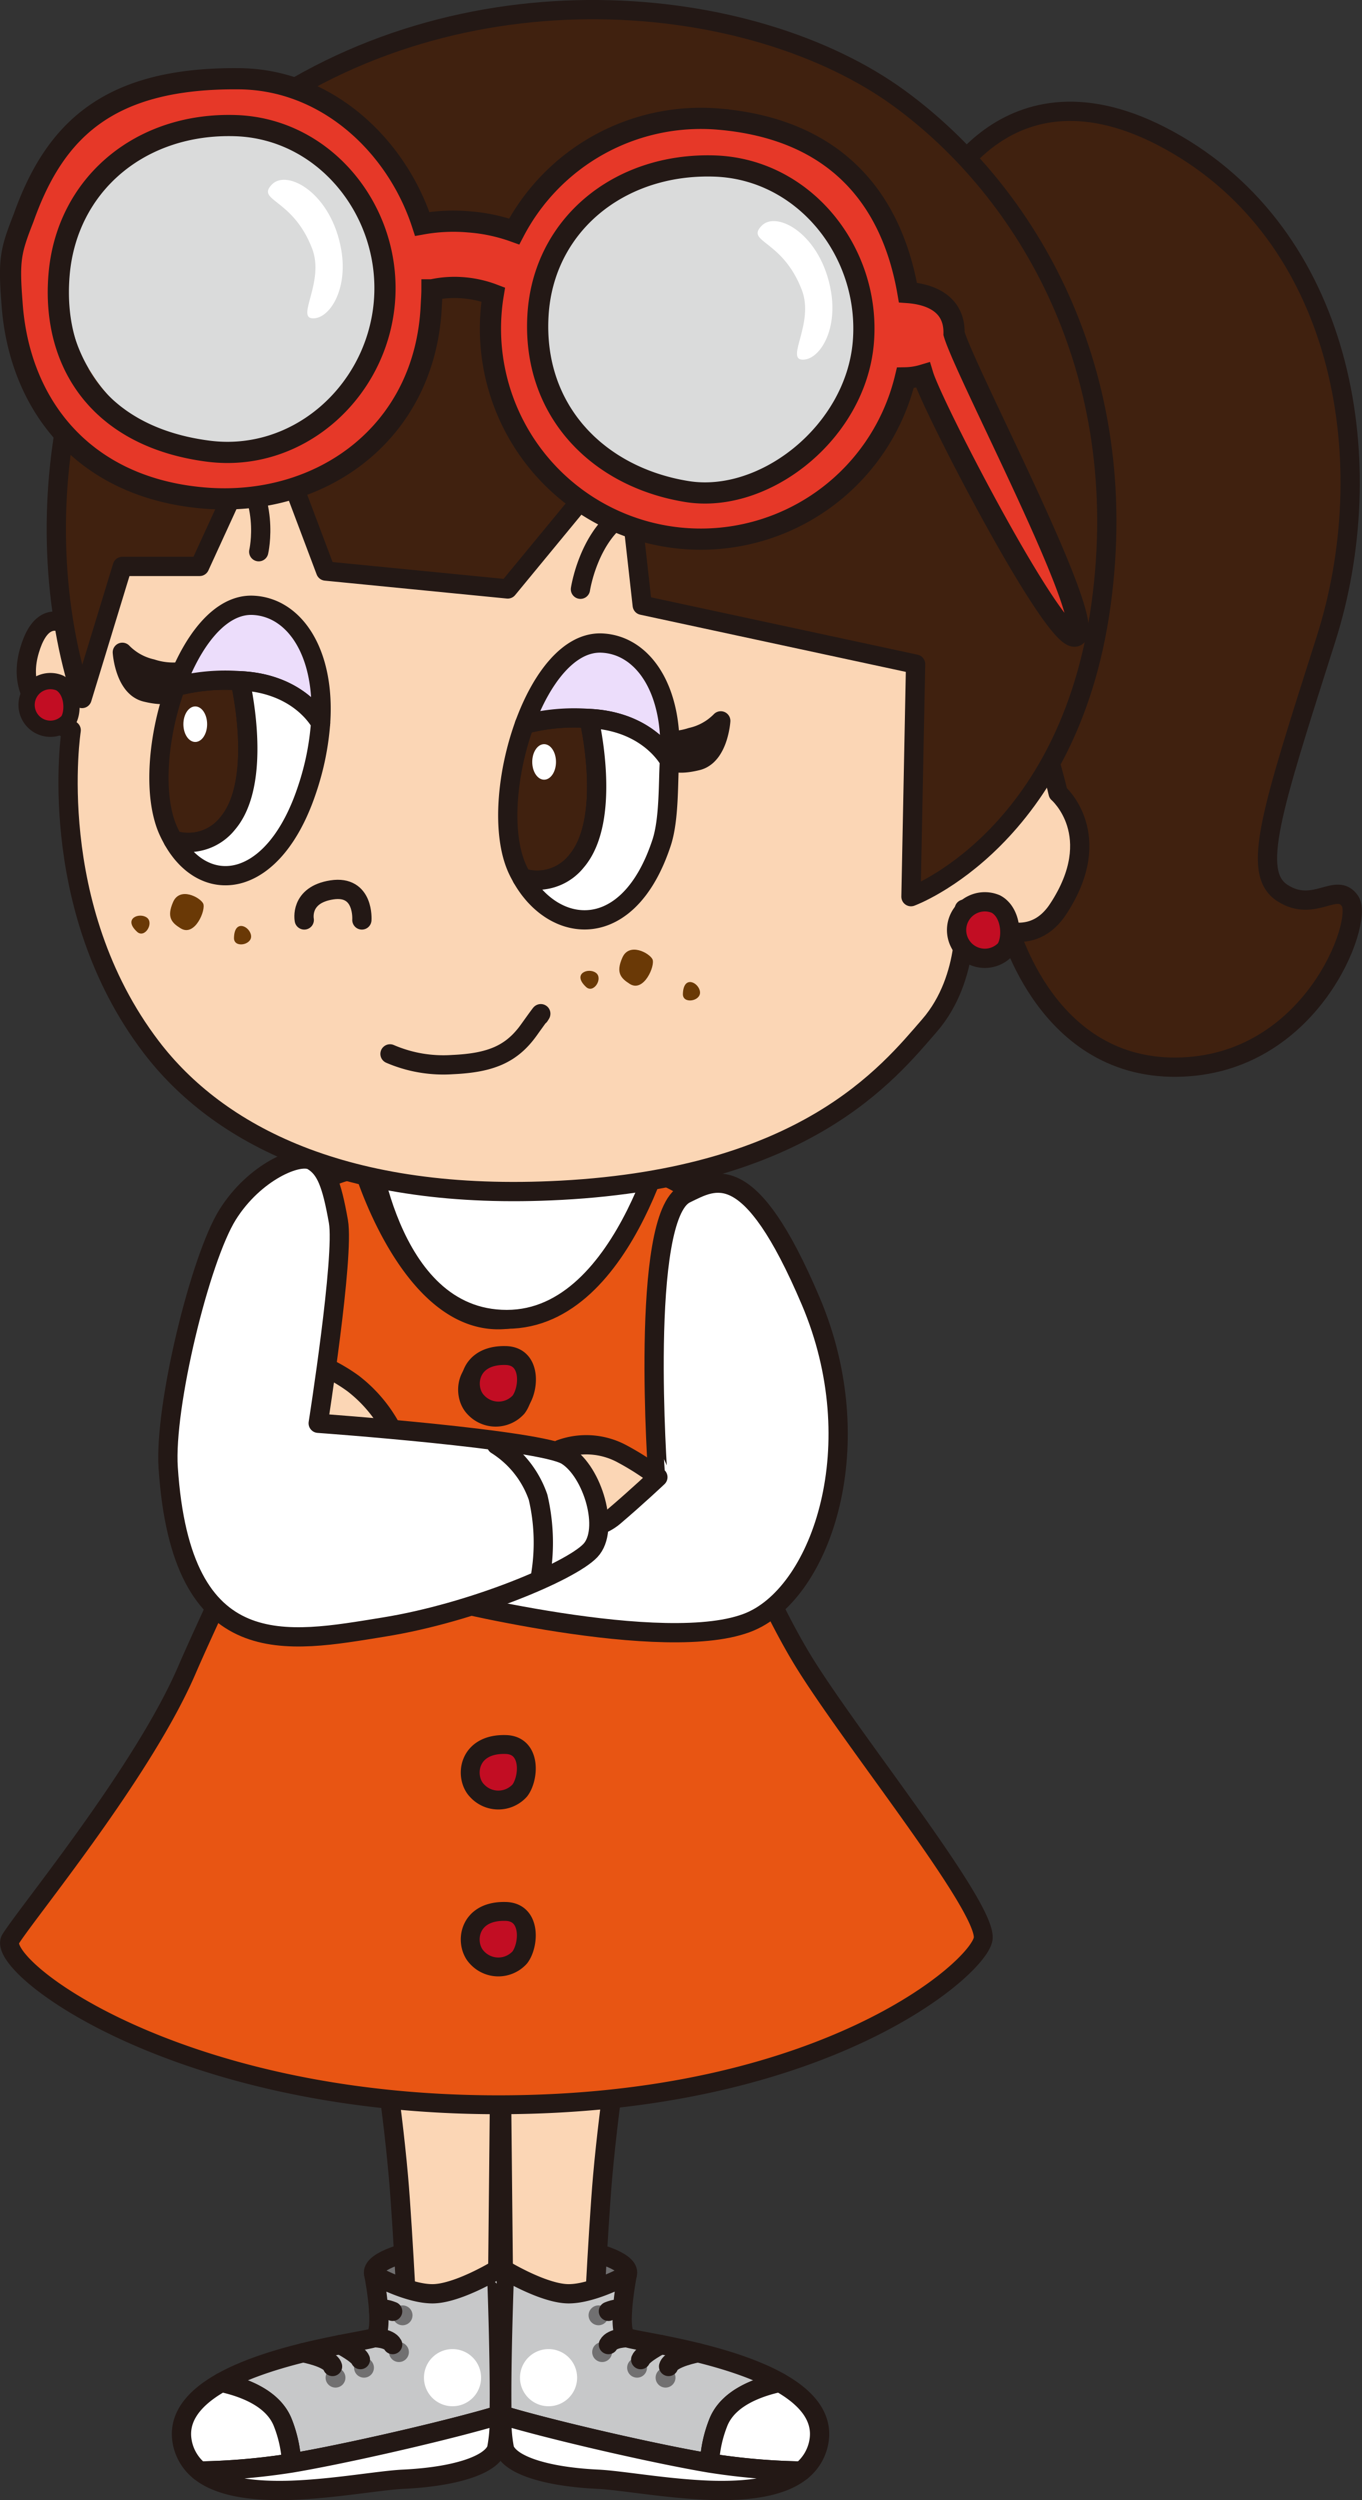
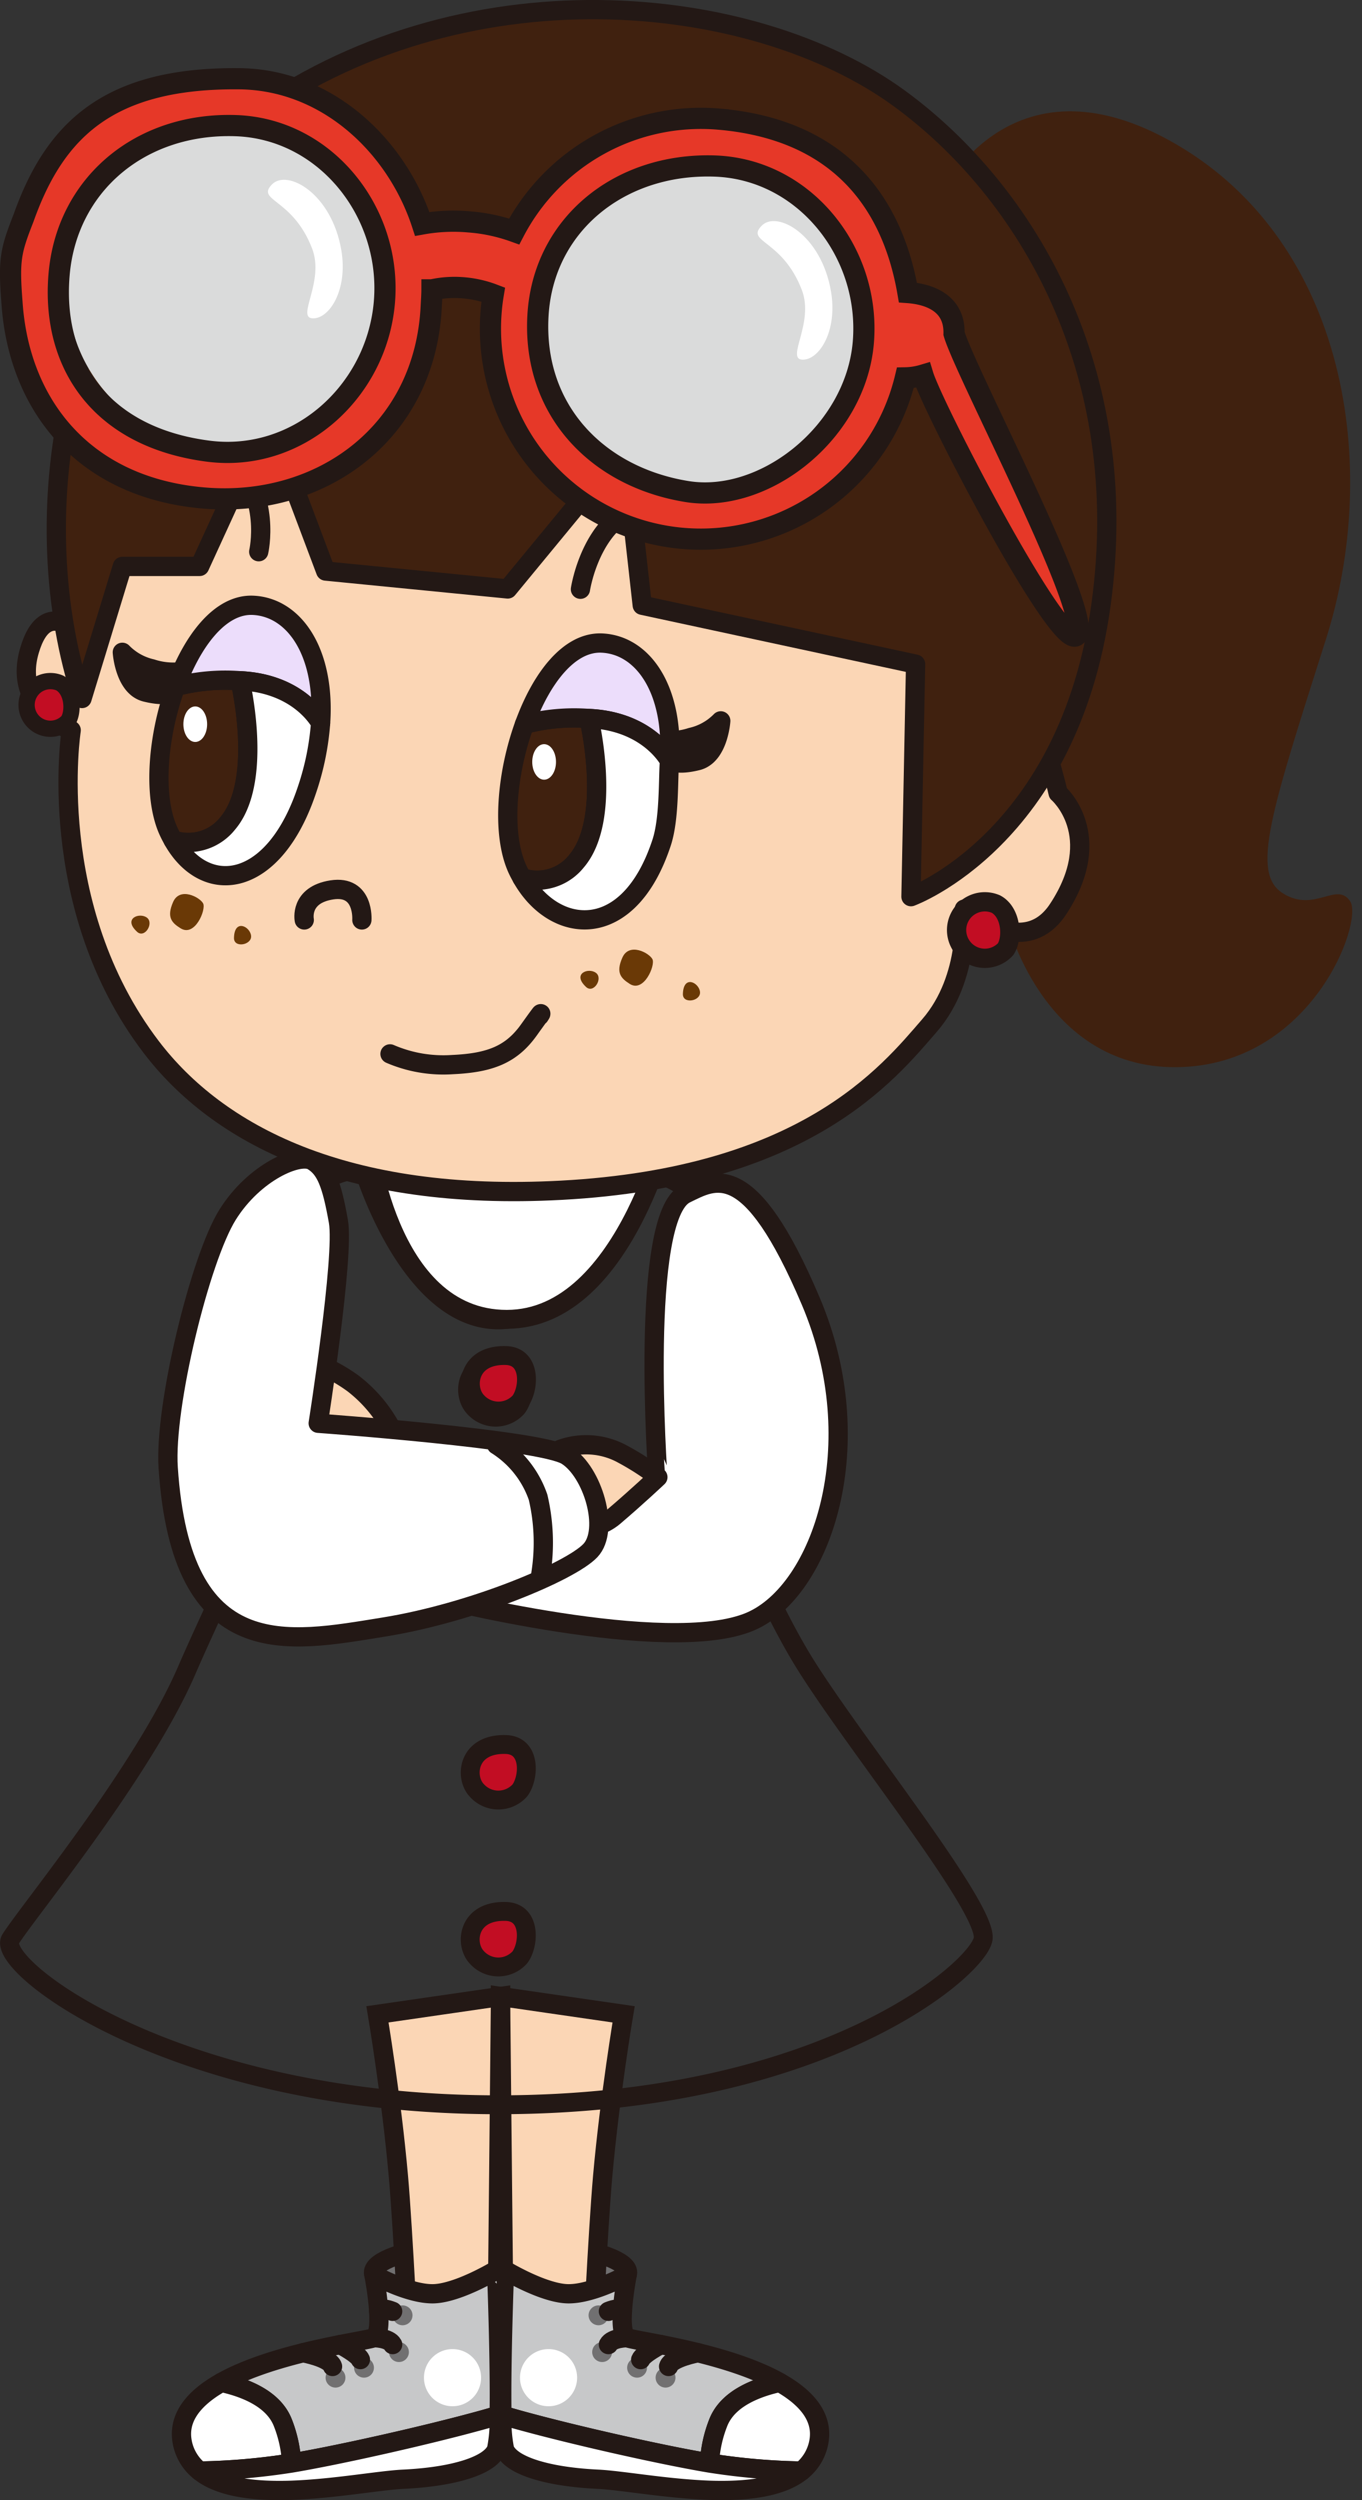
<svg xmlns="http://www.w3.org/2000/svg" width="132.881" height="243.769" viewBox="0 0 132.881 243.769">
  <rect x="0" y="0" width="132.881" height="243.769" fill="#333333" stroke="none" />
  <g id="icon__banner_right" transform="translate(361.941 -237.56)">
    <path id="Path_8774" data-name="Path 8774" d="M879.486,223.193c.892-2.4-12.24-4.141-12.1-2.314s2.375,4.152,6.393,4.152,5.363-.905,5.709-1.837" transform="translate(-1180.241 236.18)" fill="#717071" />
    <path id="Path_8775" data-name="Path 8775" d="M879.486,223.193c.892-2.4-12.24-4.141-12.1-2.314s2.375,4.152,6.393,4.152S879.14,224.125,879.486,223.193Z" transform="translate(-1180.241 236.18)" fill="none" stroke="#231815" stroke-miterlimit="10" stroke-width="1.879" />
    <path id="Path_8776" data-name="Path 8776" d="M879.138,197.631s-1.363,8.1-2.045,15.82c-.468,5.288-1.076,18.08-1.076,18.08h-8.526l-.36-35.64Z" transform="translate(-1180.238 236.332)" fill="#fbd6b5" />
    <path id="Path_8777" data-name="Path 8777" d="M879.138,197.631s-1.363,8.1-2.045,15.82c-.468,5.288-1.076,18.08-1.076,18.08h-8.526l-.36-35.64Z" transform="translate(-1180.238 236.332)" fill="none" stroke="#231815" stroke-miterlimit="10" stroke-width="1.879" />
    <path id="Path_8778" data-name="Path 8778" d="M867.266,236.875c4.947,1.486,15.016,3.793,20.255,4.672a12.293,12.293,0,0,1,.9-4.046c.958-2.249,3.636-3.3,5.943-3.813-5.26-2.972-14.135-4.027-14.879-4.36-1.095-.488,0-6.119,0-6.119s-3.3,1.837-5.709,1.837c-2.425,0-6.256-2.326-6.256-2.326s-.352,9.033-.255,14.155" transform="translate(-1180.238 236.164)" fill="#c7c8c9" />
    <path id="Path_8779" data-name="Path 8779" d="M867.266,236.875c4.947,1.486,15.016,3.793,20.255,4.672a12.293,12.293,0,0,1,.9-4.046c.958-2.249,3.636-3.3,5.943-3.813-5.26-2.972-14.135-4.027-14.879-4.36-1.095-.488,0-6.119,0-6.119s-3.3,1.837-5.709,1.837c-2.425,0-6.256-2.326-6.256-2.326S867.168,231.753,867.266,236.875Z" transform="translate(-1180.238 236.164)" fill="none" stroke="#231815" stroke-linecap="round" stroke-linejoin="round" stroke-width="1.879" />
    <path id="Path_8780" data-name="Path 8780" d="M887.649,241.617a64.444,64.444,0,0,0,8.974.782,4.7,4.7,0,0,0,1.7-2.874c.43-2.444-1.291-4.34-3.833-5.767-2.306.508-4.985,1.564-5.943,3.812a12.329,12.329,0,0,0-.9,4.047" transform="translate(-1180.368 236.094)" fill="#fff" />
    <path id="Path_8781" data-name="Path 8781" d="M887.649,241.617a64.444,64.444,0,0,0,8.974.782,4.7,4.7,0,0,0,1.7-2.874c.43-2.444-1.291-4.34-3.833-5.767-2.306.508-4.985,1.564-5.943,3.812A12.329,12.329,0,0,0,887.649,241.617Z" transform="translate(-1180.368 236.094)" fill="none" stroke="#231815" stroke-linecap="round" stroke-linejoin="round" stroke-width="1.879" />
    <path id="Path_8782" data-name="Path 8782" d="M867.266,236.965a14.5,14.5,0,0,0,.254,3.324c.606,1.583,4.145,2.7,9.169,2.932,2.269.117,6.628.919,10.851,1.075,3.539.117,6.961-.254,8.954-1.877a64.445,64.445,0,0,1-8.974-.782c-5.239-.879-15.308-3.187-20.255-4.672" transform="translate(-1180.239 236.074)" fill="#fff" />
    <path id="Path_8783" data-name="Path 8783" d="M867.266,236.965a14.5,14.5,0,0,0,.254,3.324c.606,1.583,4.145,2.7,9.169,2.932,2.269.117,6.628.919,10.851,1.075,3.539.117,6.961-.254,8.954-1.877a64.445,64.445,0,0,1-8.974-.782C882.282,240.758,872.213,238.451,867.266,236.965Z" transform="translate(-1180.239 236.074)" fill="none" stroke="#231815" stroke-linecap="round" stroke-linejoin="round" stroke-width="1.879" />
    <path id="Path_8784" data-name="Path 8784" d="M869.042,233.273a2.786,2.786,0,1,0,2.785-2.785,2.785,2.785,0,0,0-2.785,2.785" transform="translate(-1180.25 236.115)" fill="#fff" />
    <path id="Path_8785" data-name="Path 8785" d="M875.775,227.169a.968.968,0,1,0,.968-.968.968.968,0,0,0-.968.968" transform="translate(-1180.292 236.142)" fill="#717071" />
    <path id="Path_8786" data-name="Path 8786" d="M876.131,230.777a.968.968,0,1,0,.968-.968.968.968,0,0,0-.968.968" transform="translate(-1180.295 236.119)" fill="#717071" />
    <path id="Path_8787" data-name="Path 8787" d="M879.563,232.311a.968.968,0,1,0,.968-.968.968.968,0,0,0-.968.968" transform="translate(-1180.317 236.109)" fill="#717071" />
    <path id="Path_8788" data-name="Path 8788" d="M882.359,233.285a.968.968,0,1,0,.968-.968.968.968,0,0,0-.968.968" transform="translate(-1180.335 236.103)" fill="#717071" />
    <path id="Path_8789" data-name="Path 8789" d="M886.5,230.846s-2.625.484-2.87,1.34" transform="translate(-1180.342 236.113)" fill="#c7c8c9" />
    <path id="Path_8790" data-name="Path 8790" d="M886.5,230.846s-2.625.484-2.87,1.34" transform="translate(-1180.342 236.113)" fill="none" stroke="#231815" stroke-linecap="round" stroke-linejoin="round" stroke-width="1.879" />
    <path id="Path_8791" data-name="Path 8791" d="M882.863,230.046s-1.754.916-1.971,1.464" transform="translate(-1180.325 236.118)" fill="#c7c8c9" />
    <path id="Path_8792" data-name="Path 8792" d="M882.863,230.046s-1.754.916-1.971,1.464" transform="translate(-1180.325 236.118)" fill="none" stroke="#231815" stroke-linecap="round" stroke-linejoin="round" stroke-width="1.879" />
    <path id="Path_8793" data-name="Path 8793" d="M879.551,229.37s-1.462,0-1.828.672" transform="translate(-1180.306 236.122)" fill="#c7c8c9" />
    <path id="Path_8794" data-name="Path 8794" d="M879.551,229.37s-1.462,0-1.828.672" transform="translate(-1180.306 236.122)" fill="none" stroke="#231815" stroke-linecap="round" stroke-linejoin="round" stroke-width="1.879" />
    <path id="Path_8795" data-name="Path 8795" d="M879.09,226.783s-.145-.488-1.367,0" transform="translate(-1180.306 236.139)" fill="#c7c8c9" />
    <path id="Path_8796" data-name="Path 8796" d="M879.09,226.783s-.145-.488-1.367,0" transform="translate(-1180.306 236.139)" fill="none" stroke="#231815" stroke-linecap="round" stroke-linejoin="round" stroke-width="1.879" />
    <path id="Path_8797" data-name="Path 8797" d="M854.7,223.193c-.892-2.4,12.24-4.141,12.1-2.314s-2.375,4.152-6.394,4.152-5.363-.905-5.709-1.837" transform="translate(-1180.159 236.18)" fill="#717071" />
    <path id="Path_8798" data-name="Path 8798" d="M854.7,223.193c-.892-2.4,12.24-4.141,12.1-2.314s-2.375,4.152-6.394,4.152S855.045,224.125,854.7,223.193Z" transform="translate(-1180.159 236.18)" fill="none" stroke="#231815" stroke-miterlimit="10" stroke-width="1.879" />
    <path id="Path_8799" data-name="Path 8799" d="M855.048,197.631s1.363,8.1,2.045,15.82c.468,5.288,1.076,18.08,1.076,18.08h8.526l.36-35.64Z" transform="translate(-1180.162 236.332)" fill="#fbd6b5" />
    <path id="Path_8800" data-name="Path 8800" d="M855.048,197.631s1.363,8.1,2.045,15.82c.468,5.288,1.076,18.08,1.076,18.08h8.526l.36-35.64Z" transform="translate(-1180.162 236.332)" fill="none" stroke="#231815" stroke-miterlimit="10" stroke-width="1.879" />
    <path id="Path_8801" data-name="Path 8801" d="M866.825,236.875c-4.947,1.486-15.016,3.793-20.255,4.672a12.3,12.3,0,0,0-.9-4.046c-.958-2.249-3.636-3.3-5.943-3.813,5.26-2.972,14.135-4.027,14.879-4.36,1.1-.488,0-6.119,0-6.119s3.3,1.837,5.709,1.837c2.425,0,6.256-2.326,6.256-2.326s.352,9.033.254,14.155" transform="translate(-1180.066 236.164)" fill="#c7c8c9" />
    <path id="Path_8802" data-name="Path 8802" d="M866.825,236.875c-4.947,1.486-15.016,3.793-20.255,4.672a12.3,12.3,0,0,0-.9-4.046c-.958-2.249-3.636-3.3-5.943-3.813,5.26-2.972,14.135-4.027,14.879-4.36,1.1-.488,0-6.119,0-6.119s3.3,1.837,5.709,1.837c2.425,0,6.256-2.326,6.256-2.326S866.923,231.753,866.825,236.875Z" transform="translate(-1180.066 236.164)" fill="none" stroke="#231815" stroke-linecap="round" stroke-linejoin="round" stroke-width="1.879" />
    <path id="Path_8803" data-name="Path 8803" d="M846.545,241.617a64.443,64.443,0,0,1-8.974.782,4.7,4.7,0,0,1-1.7-2.874c-.43-2.444,1.291-4.34,3.833-5.767,2.306.508,4.985,1.564,5.943,3.812a12.326,12.326,0,0,1,.9,4.047" transform="translate(-1180.041 236.094)" fill="#fff" />
    <path id="Path_8804" data-name="Path 8804" d="M846.545,241.617a64.443,64.443,0,0,1-8.974.782,4.7,4.7,0,0,1-1.7-2.874c-.43-2.444,1.291-4.34,3.833-5.767,2.306.508,4.985,1.564,5.943,3.812A12.326,12.326,0,0,1,846.545,241.617Z" transform="translate(-1180.041 236.094)" fill="none" stroke="#231815" stroke-linecap="round" stroke-linejoin="round" stroke-width="1.879" />
    <path id="Path_8805" data-name="Path 8805" d="M866.812,236.965a14.512,14.512,0,0,1-.254,3.324c-.606,1.583-4.145,2.7-9.169,2.932-2.269.117-6.628.919-10.851,1.075-3.539.117-6.961-.254-8.954-1.877a64.448,64.448,0,0,0,8.974-.782c5.239-.879,15.308-3.187,20.255-4.672" transform="translate(-1180.052 236.074)" fill="#fff" />
    <path id="Path_8806" data-name="Path 8806" d="M866.812,236.965a14.512,14.512,0,0,1-.254,3.324c-.606,1.583-4.145,2.7-9.169,2.932-2.269.117-6.628.919-10.851,1.075-3.539.117-6.961-.254-8.954-1.877a64.448,64.448,0,0,0,8.974-.782C851.8,240.758,861.865,238.451,866.812,236.965Z" transform="translate(-1180.052 236.074)" fill="none" stroke="#231815" stroke-linecap="round" stroke-linejoin="round" stroke-width="1.879" />
    <path id="Path_8807" data-name="Path 8807" d="M865.186,233.273a2.786,2.786,0,1,1-2.786-2.785,2.786,2.786,0,0,1,2.786,2.785" transform="translate(-1180.191 236.115)" fill="#fff" />
    <path id="Path_8808" data-name="Path 8808" d="M858.476,227.169a.968.968,0,1,1-.968-.968.968.968,0,0,1,.968.968" transform="translate(-1180.171 236.142)" fill="#717071" />
    <path id="Path_8809" data-name="Path 8809" d="M858.119,230.777a.968.968,0,1,1-.968-.968.968.968,0,0,1,.968.968" transform="translate(-1180.169 236.119)" fill="#717071" />
    <path id="Path_8810" data-name="Path 8810" d="M854.688,232.311a.968.968,0,1,1-.968-.968.968.968,0,0,1,.968.968" transform="translate(-1180.148 236.109)" fill="#717071" />
    <path id="Path_8811" data-name="Path 8811" d="M851.892,233.285a.968.968,0,1,1-.968-.968.968.968,0,0,1,.968.968" transform="translate(-1180.131 236.103)" fill="#717071" />
    <path id="Path_8812" data-name="Path 8812" d="M847.749,230.846s2.625.484,2.87,1.34" transform="translate(-1180.116 236.113)" fill="#c7c8c9" />
    <path id="Path_8813" data-name="Path 8813" d="M847.749,230.846s2.625.484,2.87,1.34" transform="translate(-1180.116 236.113)" fill="none" stroke="#231815" stroke-linecap="round" stroke-linejoin="round" stroke-width="1.879" />
    <path id="Path_8814" data-name="Path 8814" d="M851.388,230.046s1.754.916,1.971,1.464" transform="translate(-1180.138 236.118)" fill="#c7c8c9" />
    <path id="Path_8815" data-name="Path 8815" d="M851.388,230.046s1.754.916,1.971,1.464" transform="translate(-1180.138 236.118)" fill="none" stroke="#231815" stroke-linecap="round" stroke-linejoin="round" stroke-width="1.879" />
    <path id="Path_8816" data-name="Path 8816" d="M854.7,229.37s1.462,0,1.828.672" transform="translate(-1180.16 236.122)" fill="#c7c8c9" />
    <path id="Path_8817" data-name="Path 8817" d="M854.7,229.37s1.462,0,1.828.672" transform="translate(-1180.16 236.122)" fill="none" stroke="#231815" stroke-linecap="round" stroke-linejoin="round" stroke-width="1.879" />
    <path id="Path_8818" data-name="Path 8818" d="M855.164,226.783s.145-.488,1.366,0" transform="translate(-1180.163 236.139)" fill="#c7c8c9" />
    <path id="Path_8819" data-name="Path 8819" d="M855.164,226.783s.145-.488,1.366,0" transform="translate(-1180.163 236.139)" fill="none" stroke="#231815" stroke-linecap="round" stroke-linejoin="round" stroke-width="1.879" />
-     <path id="Path_8820" data-name="Path 8820" d="M866.606,129.408c8.747,0,13.174-14.809,13.174-14.809a12.16,12.16,0,0,1,5.924,2.518l2.686,2.211s-3.825,8.6-3.388,14.4,6.8,21.613,11.505,29.175c4.913,7.9,17.936,23.941,17.4,26.886s-15.7,16.148-47.3,16.148H866.6c-31.6,0-49.165-13.609-47.58-16.148,1.657-2.649,12.9-16.274,17.193-26.214,3.534-8.172,11.557-24.044,11.993-29.847s-3.389-14.4-3.389-14.4l2.686-2.211a12.16,12.16,0,0,1,5.925-2.518s4.428,14.809,13.174,14.809" transform="translate(-1179.934 236.844)" fill="#e85513" />
    <path id="Path_8821" data-name="Path 8821" d="M866.606,129.408c8.747,0,13.174-14.809,13.174-14.809a12.16,12.16,0,0,1,5.924,2.518l2.686,2.211s-3.825,8.6-3.388,14.4,6.8,21.613,11.505,29.175c4.913,7.9,17.936,23.941,17.4,26.886s-15.7,16.148-47.3,16.148H866.6c-31.6,0-49.165-13.609-47.58-16.148,1.657-2.649,12.9-16.274,17.193-26.214,3.534-8.172,11.557-24.044,11.993-29.847s-3.389-14.4-3.389-14.4l2.686-2.211a12.16,12.16,0,0,1,5.925-2.518s4.428,14.809,13.174,14.809" transform="translate(-1179.934 236.844)" fill="none" stroke="#231815" stroke-miterlimit="10" stroke-width="1.841" />
    <path id="Path_8822" data-name="Path 8822" d="M857.063,141.708a13.733,13.733,0,0,0-4.476-6A16.65,16.65,0,0,0,846.666,133l-1.921,6.774,1.921,3.729Z" transform="translate(-1180.098 236.729)" fill="#fbd6b5" />
    <path id="Path_8823" data-name="Path 8823" d="M857.063,141.708a13.733,13.733,0,0,0-4.476-6A16.65,16.65,0,0,0,846.666,133l-1.921,6.774,1.921,3.729Z" transform="translate(-1180.098 236.729)" fill="none" stroke="#231815" stroke-linecap="round" stroke-linejoin="round" stroke-width="1.879" />
    <path id="Path_8824" data-name="Path 8824" d="M872.994,142.2a7.365,7.365,0,0,1,6.048.452,26.218,26.218,0,0,1,5.763,4.182l-2.923,5.876h-8.27l-2.255-4.407Z" transform="translate(-1180.266 236.674)" fill="#fbd6b5" />
    <path id="Path_8825" data-name="Path 8825" d="M872.994,142.2a7.365,7.365,0,0,1,6.048.452,26.218,26.218,0,0,1,5.763,4.182l-2.923,5.876h-8.27l-2.255-4.407Z" transform="translate(-1180.266 236.674)" fill="none" stroke="#231815" stroke-linecap="round" stroke-linejoin="round" stroke-width="1.879" />
    <path id="Path_8826" data-name="Path 8826" d="M885.137,117.126c2.9-1.412,6.236-3.6,12.21,10.45,5.962,14.025,1.078,28.268-5.878,31.249-8.1,3.471-31.181-2.432-31.181-2.432l11.075-6.329s4.52.452,6.781-1.469,4.295-3.843,4.295-3.843-1.834-25.42,2.7-27.627" transform="translate(-1180.195 236.835)" fill="#fff" />
    <path id="Path_8827" data-name="Path 8827" d="M885.137,117.126c2.9-1.412,6.236-3.6,12.21,10.45,5.962,14.025,1.078,28.268-5.878,31.249-8.1,3.471-31.181-2.432-31.181-2.432l11.075-6.329s4.52.452,6.781-1.469,4.295-3.843,4.295-3.843S880.6,119.333,885.137,117.126Z" transform="translate(-1180.195 236.835)" fill="none" stroke="#231815" stroke-linecap="round" stroke-linejoin="round" stroke-width="1.879" />
    <path id="Path_8828" data-name="Path 8828" d="M851.106,119.8c.6,3.4-1.97,19.683-1.97,19.683s21.7,1.562,24.238,3.145,4.24,7.232,2.316,9.266-11.52,6.069-20.157,7.459c-9.393,1.51-19.754,3.757-21.033-15.539-.4-5.969,3.121-20.4,5.8-24.674,2.6-4.152,6.971-6.034,8.275-5.253s1.883,2.233,2.535,5.912" transform="translate(-1180.032 236.85)" fill="#fff" />
    <path id="Path_8829" data-name="Path 8829" d="M851.106,119.8c.6,3.4-1.97,19.683-1.97,19.683s21.7,1.562,24.238,3.145,4.24,7.232,2.316,9.266-11.52,6.069-20.157,7.459c-9.393,1.51-19.754,3.757-21.033-15.539-.4-5.969,3.121-20.4,5.8-24.674,2.6-4.152,6.971-6.034,8.275-5.253S850.454,116.12,851.106,119.8Z" transform="translate(-1180.032 236.85)" fill="none" stroke="#231815" stroke-linecap="round" stroke-linejoin="round" stroke-width="1.879" />
    <path id="Path_8830" data-name="Path 8830" d="M867.372,133.6c2.505.079,2.265,3.3,1.358,4.482a2.82,2.82,0,0,1-4.188,0c-1.246-1.3-.906-4.6,2.83-4.482" transform="translate(-1180.217 236.725)" fill="#c20d23" />
    <path id="Path_8831" data-name="Path 8831" d="M867.372,133.6c2.505.079,2.265,3.3,1.358,4.482a2.82,2.82,0,0,1-4.188,0C863.3,136.78,863.635,133.478,867.372,133.6Z" transform="translate(-1180.217 236.725)" fill="none" stroke="#231815" stroke-miterlimit="10" stroke-width="1.841" />
    <path id="Path_8832" data-name="Path 8832" d="M854.048,111.283s1.72,18.036,13.608,18.036S883.847,108.9,883.847,108.9Z" transform="translate(-1180.155 236.88)" fill="#fff" />
    <path id="Path_8833" data-name="Path 8833" d="M854.048,111.283s1.72,18.036,13.608,18.036S883.847,108.9,883.847,108.9Z" transform="translate(-1180.155 236.88)" fill="none" stroke="#231815" stroke-miterlimit="10" stroke-width="1.841" />
    <path id="Path_8834" data-name="Path 8834" d="M867.65,133c2.505.079,2.265,3.3,1.358,4.482a2.82,2.82,0,0,1-4.189,0c-1.246-1.3-.906-4.6,2.83-4.482" transform="translate(-1180.22 236.729)" fill="#c20d23" />
    <path id="Path_8835" data-name="Path 8835" d="M867.65,133c2.505.079,2.265,3.3,1.358,4.482a2.82,2.82,0,0,1-4.189,0C863.574,136.187,863.913,132.885,867.65,133Z" transform="translate(-1180.22 236.729)" fill="none" stroke="#231815" stroke-miterlimit="10" stroke-width="1.841" />
    <path id="Path_8836" data-name="Path 8836" d="M867.634,171.167c2.505.079,2.265,3.3,1.358,4.482a2.82,2.82,0,0,1-4.188,0c-1.246-1.3-.906-4.6,2.83-4.482" transform="translate(-1180.219 236.488)" fill="#c20d23" />
    <path id="Path_8837" data-name="Path 8837" d="M867.634,171.167c2.505.079,2.265,3.3,1.358,4.482a2.82,2.82,0,0,1-4.188,0C863.558,174.351,863.9,171.049,867.634,171.167Z" transform="translate(-1180.219 236.488)" fill="none" stroke="#231815" stroke-miterlimit="10" stroke-width="1.841" />
    <path id="Path_8838" data-name="Path 8838" d="M867.634,187.545c2.505.079,2.265,3.3,1.358,4.482a2.82,2.82,0,0,1-4.188,0c-1.246-1.3-.906-4.6,2.83-4.482" transform="translate(-1180.219 236.385)" fill="#c20d23" />
    <path id="Path_8839" data-name="Path 8839" d="M867.634,187.545c2.505.079,2.265,3.3,1.358,4.482a2.82,2.82,0,0,1-4.188,0C863.558,190.729,863.9,187.427,867.634,187.545Z" transform="translate(-1180.219 236.385)" fill="none" stroke="#231815" stroke-miterlimit="10" stroke-width="1.841" />
    <path id="Path_8840" data-name="Path 8840" d="M910.06,19.53s6.745-15.038,23.3-5.378,19.949,31.342,14.581,48.206-7.346,22.807-4.238,24.787,5.273-1.193,6.592.795-3.754,16.041-16.935,16.175-16.63-14.521-16.63-14.521Z" transform="translate(-1180.509 237.498)" fill="#40210f" />
-     <path id="Path_8841" data-name="Path 8841" d="M910.06,19.53s6.745-15.038,23.3-5.378,19.949,31.342,14.581,48.206-7.346,22.807-4.238,24.787,5.273-1.193,6.592.795-3.754,16.041-16.935,16.175-16.63-14.521-16.63-14.521Z" transform="translate(-1180.509 237.498)" fill="none" stroke="#231815" stroke-linecap="round" stroke-linejoin="round" stroke-width="1.879" />
    <path id="Path_8842" data-name="Path 8842" d="M826.307,58.173v4.391s-3.729-4.743-5.425,1.026,4.068,7.784,4.068,7.784-2.675,17.132,7.8,30.879c6.468,8.489,18.889,15.114,40.006,13.975,23.791-1.283,31.869-11.371,35.937-16.067s3.389-11.345,3.389-11.345,5.8,5.092,9.154,0c4.755-7.222,0-11.319,0-11.319s-10.709-48.82-49.428-48.82-45.5,29.5-45.5,29.5" transform="translate(-1179.945 237.386)" fill="#fbd6b5" />
    <path id="Path_8843" data-name="Path 8843" d="M826.307,58.173v4.391s-3.729-4.743-5.425,1.026,4.068,7.784,4.068,7.784-2.675,17.132,7.8,30.879c6.468,8.489,18.889,15.114,40.006,13.975,23.791-1.283,31.869-11.371,35.937-16.067s3.389-11.345,3.389-11.345,5.8,5.092,9.154,0c4.755-7.222,0-11.319,0-11.319s-10.709-48.82-49.428-48.82S826.307,58.173,826.307,58.173Z" transform="translate(-1179.945 237.386)" fill="none" stroke="#231815" stroke-linecap="round" stroke-linejoin="round" stroke-width="1.879" />
    <path id="Path_8844" data-name="Path 8844" d="M840.289,80.713c3.559-4.162,1.221-13.924,1.221-13.924a19.02,19.02,0,0,0-6.287.569c-1.739,4.774-2.244,10.57-.745,13.994a10.528,10.528,0,0,0,.5.975,4.894,4.894,0,0,0,5.313-1.615" transform="translate(-1180.026 237.146)" fill="#40210f" />
    <path id="Path_8845" data-name="Path 8845" d="M840.289,80.713c3.559-4.162,1.221-13.924,1.221-13.924a19.02,19.02,0,0,0-6.287.569c-1.739,4.774-2.244,10.57-.745,13.994a10.528,10.528,0,0,0,.5.975A4.894,4.894,0,0,0,840.289,80.713Z" transform="translate(-1180.026 237.146)" fill="none" stroke="#231815" stroke-linecap="round" stroke-linejoin="round" stroke-width="1.879" />
    <path id="Path_8846" data-name="Path 8846" d="M853.482,90.242s.244-3.421-2.932-2.932-2.689,2.932-2.689,2.932" transform="translate(-1180.117 237.017)" fill="none" stroke="#231815" stroke-linecap="round" stroke-linejoin="round" stroke-width="1.879" />
    <path id="Path_8847" data-name="Path 8847" d="M835.76,65.891a6.784,6.784,0,0,1-2.889-.289A5.793,5.793,0,0,1,830,64s.221,3.375,2.28,3.886,2.568,0,2.568,0Z" transform="translate(-1180.006 237.162)" fill="#231815" />
    <path id="Path_8848" data-name="Path 8848" d="M835.76,65.891a6.784,6.784,0,0,1-2.889-.289A5.793,5.793,0,0,1,830,64s.221,3.375,2.28,3.886,2.568,0,2.568,0Z" transform="translate(-1180.006 237.162)" fill="none" stroke="#231815" stroke-linecap="round" stroke-linejoin="round" stroke-width="1.879" />
    <path id="Path_8849" data-name="Path 8849" d="M835.993,71.042c0,.957.519,1.733,1.159,1.733s1.158-.776,1.158-1.733-.519-1.733-1.158-1.733-1.159.776-1.159,1.733" transform="translate(-1180.043 237.129)" fill="#fff" />
    <path id="Path_8850" data-name="Path 8850" d="M879.8,96.508c1.39.894,2.52-1.8,2.225-2.4s-2.254-1.677-2.932-.165-.11,2.038.708,2.565" transform="translate(-1180.311 236.98)" fill="#6a3906" />
    <path id="Path_8851" data-name="Path 8851" d="M875.519,96.822c.745.7,1.7-.84.965-1.376s-2.35.077-.965,1.376" transform="translate(-1180.288 236.966)" fill="#6a3906" />
    <path id="Path_8852" data-name="Path 8852" d="M885.035,97.508c-.034,1.022,1.75.721,1.671-.183s-1.608-1.716-1.671.183" transform="translate(-1180.352 236.959)" fill="#6a3906" />
    <path id="Path_8853" data-name="Path 8853" d="M835.713,91.058c1.4.882,2.5-1.824,2.2-2.42s-2.268-1.658-2.934-.138-.092,2.039.73,2.558" transform="translate(-1180.034 237.013)" fill="#6a3906" />
    <path id="Path_8854" data-name="Path 8854" d="M831.439,91.41c.751.693,1.688-.855.953-1.385s-2.35.1-.953,1.385" transform="translate(-1180.01 237.001)" fill="#6a3906" />
    <path id="Path_8855" data-name="Path 8855" d="M840.96,92.012c-.025,1.022,1.756.706,1.669-.2s-1.623-1.7-1.669.2" transform="translate(-1180.073 236.994)" fill="#6a3906" />
    <path id="Path_8856" data-name="Path 8856" d="M915.743,88.7a2.755,2.755,0,1,0,.943,4.405c.708-1.044.59-3.579-.943-4.405" transform="translate(-1180.521 237.009)" fill="#c20d23" />
    <path id="Path_8857" data-name="Path 8857" d="M915.743,88.7a2.755,2.755,0,1,0,.943,4.405C917.393,92.06,917.276,89.525,915.743,88.7Z" transform="translate(-1180.521 237.009)" fill="none" stroke="#231815" stroke-miterlimit="10" stroke-width="1.879" />
    <path id="Path_8858" data-name="Path 8858" d="M823.831,67.007a2.324,2.324,0,1,0,.8,3.715c.6-.88.5-3.019-.8-3.715" transform="translate(-1179.945 237.146)" fill="#c20d23" />
    <path id="Path_8859" data-name="Path 8859" d="M823.831,67.007a2.324,2.324,0,1,0,.8,3.715C825.223,69.842,825.124,67.7,823.831,67.007Z" transform="translate(-1179.945 237.146)" fill="none" stroke="#231815" stroke-miterlimit="10" stroke-width="1.585" />
    <path id="Path_8860" data-name="Path 8860" d="M842.79,59.388c-3.195-.15-5.921,3.434-7.557,7.923a19.075,19.075,0,0,1,6.287-.569c5.376.247,7.49,3.485,7.854,4.121.468-6.85-2.53-11.283-6.584-11.474" transform="translate(-1180.037 237.192)" fill="#ecddfb" />
    <path id="Path_8861" data-name="Path 8861" d="M842.79,59.388c-3.195-.15-5.921,3.434-7.557,7.923a19.075,19.075,0,0,1,6.287-.569c5.376.247,7.49,3.485,7.854,4.121C849.842,64.013,846.844,59.579,842.79,59.388Z" transform="translate(-1180.037 237.192)" fill="none" stroke="#231815" stroke-linecap="round" stroke-linejoin="round" stroke-width="1.879" />
    <path id="Path_8862" data-name="Path 8862" d="M841.518,66.789s2.339,9.763-1.221,13.924a4.895,4.895,0,0,1-5.313,1.615c3.17,5.595,9.9,4.774,13.111-5.057a26.257,26.257,0,0,0,1.279-6.361c-.365-.636-2.478-3.873-7.855-4.121" transform="translate(-1180.037 237.146)" fill="#fff" />
    <path id="Path_8863" data-name="Path 8863" d="M841.518,66.789s2.339,9.763-1.221,13.924a4.895,4.895,0,0,1-5.313,1.615c3.17,5.595,9.9,4.774,13.111-5.057a26.257,26.257,0,0,0,1.279-6.361C849.009,70.274,846.9,67.036,841.518,66.789Z" transform="translate(-1180.037 237.146)" fill="none" stroke="#231815" stroke-linecap="round" stroke-linejoin="round" stroke-width="1.879" />
    <path id="Path_8864" data-name="Path 8864" d="M874.54,84.415c3.558-4.162,1.22-13.924,1.22-13.924a19.023,19.023,0,0,0-6.287.569c-1.739,4.774-2.243,10.57-.745,13.994.153.348.324.666.5.975a4.9,4.9,0,0,0,5.314-1.615" transform="translate(-1180.243 237.122)" fill="#40210f" />
    <path id="Path_8865" data-name="Path 8865" d="M874.54,84.415c3.558-4.162,1.22-13.924,1.22-13.924a19.023,19.023,0,0,0-6.287.569c-1.739,4.774-2.243,10.57-.745,13.994.153.348.324.666.5.975A4.9,4.9,0,0,0,874.54,84.415Z" transform="translate(-1180.243 237.122)" fill="none" stroke="#231815" stroke-linecap="round" stroke-linejoin="round" stroke-width="1.879" />
    <path id="Path_8866" data-name="Path 8866" d="M882.957,72.616a6.784,6.784,0,0,0,2.889-.289,5.793,5.793,0,0,0,2.872-1.6s-.221,3.375-2.279,3.886-2.568,0-2.568,0Z" transform="translate(-1180.339 237.12)" fill="#231815" />
    <path id="Path_8867" data-name="Path 8867" d="M882.957,72.616a6.784,6.784,0,0,0,2.889-.289,5.793,5.793,0,0,0,2.872-1.6s-.221,3.375-2.279,3.886-2.568,0-2.568,0Z" transform="translate(-1180.339 237.12)" fill="none" stroke="#231815" stroke-linecap="round" stroke-linejoin="round" stroke-width="1.879" />
    <path id="Path_8868" data-name="Path 8868" d="M870.245,74.744c0,.957.519,1.733,1.159,1.733s1.158-.776,1.158-1.733-.519-1.733-1.158-1.733-1.159.776-1.159,1.733" transform="translate(-1180.259 237.106)" fill="#fff" />
    <path id="Path_8869" data-name="Path 8869" d="M877.042,63.091c-3.195-.15-5.921,3.434-7.557,7.923a19.075,19.075,0,0,1,6.287-.569c5.376.247,7.49,3.485,7.854,4.121.468-6.85-2.53-11.284-6.584-11.474" transform="translate(-1180.254 237.169)" fill="#ecddfb" />
    <path id="Path_8870" data-name="Path 8870" d="M877.042,63.091c-3.195-.15-5.921,3.434-7.557,7.923a19.075,19.075,0,0,1,6.287-.569c5.376.247,7.49,3.485,7.854,4.121C884.094,67.716,881.1,63.282,877.042,63.091Z" transform="translate(-1180.254 237.169)" fill="none" stroke="#231815" stroke-linecap="round" stroke-linejoin="round" stroke-width="1.879" />
    <path id="Path_8871" data-name="Path 8871" d="M875.769,70.491s2.339,9.763-1.221,13.924a4.894,4.894,0,0,1-5.313,1.615c3.17,5.595,10.422,6.367,13.635-3.464.749-2.292.622-6.011.755-7.954-.365-.636-2.478-3.873-7.855-4.121" transform="translate(-1180.252 237.122)" fill="#fff" />
    <path id="Path_8872" data-name="Path 8872" d="M875.769,70.491s2.339,9.763-1.221,13.924a4.894,4.894,0,0,1-5.313,1.615c3.17,5.595,10.422,6.367,13.635-3.464.749-2.292.622-6.011.755-7.954C883.26,73.976,881.146,70.738,875.769,70.491Z" transform="translate(-1180.252 237.122)" fill="none" stroke="#231815" stroke-linecap="round" stroke-linejoin="round" stroke-width="1.879" />
    <path id="Path_8873" data-name="Path 8873" d="M826.026,68.105l3.933-12.878H837.5l6.657-14.519,5.639,14.97,17.762,1.747L878.957,43.6l1.725,15.416,26.67,5.739L906.9,87.428s15.37-5.585,18.534-28.412S918.2,18.681,905.771,9.6c-14.24-10.4-42.718-13.419-63.894,2.177-18.282,13.465-21.462,39.2-15.851,56.327" transform="translate(-1179.964 237.56)" fill="#40210f" />
    <path id="Path_8874" data-name="Path 8874" d="M826.026,68.105l3.933-12.878H837.5l6.657-14.519,5.639,14.97,17.762,1.747L878.957,43.6l1.725,15.416,26.67,5.739L906.9,87.428s15.37-5.585,18.534-28.412S918.2,18.681,905.771,9.6c-14.24-10.4-42.718-13.419-63.894,2.177C823.594,25.243,820.415,50.977,826.026,68.105Z" transform="translate(-1179.964 237.56)" fill="none" stroke="#231815" stroke-linecap="round" stroke-linejoin="round" stroke-width="1.879" />
    <path id="Path_8875" data-name="Path 8875" d="M843.325,54.054s1.264-5.425-2.634-9.154-7.629-2.712-7.629-2.712" transform="translate(-1180.024 237.301)" fill="none" stroke="#231815" stroke-linecap="round" stroke-linejoin="round" stroke-width="1.879" />
    <path id="Path_8876" data-name="Path 8876" d="M874.977,57.756s1.02-6.78,5.995-8.136a20.823,20.823,0,0,1,9.864,0" transform="translate(-1180.288 237.257)" fill="none" stroke="#231815" stroke-linecap="round" stroke-linejoin="round" stroke-width="1.879" />
    <path id="Path_8877" data-name="Path 8877" d="M855.41,29.527a15.444,15.444,0,1,1-14.093-16.686A15.445,15.445,0,0,1,855.41,29.527" transform="translate(-1179.97 237.485)" fill="#dadbdb" />
    <path id="Path_8878" data-name="Path 8878" d="M901.816,33.438a15.444,15.444,0,1,1-14.093-16.686,15.444,15.444,0,0,1,14.093,16.686" transform="translate(-1180.262 237.461)" fill="#dadbdb" />
    <path id="Path_8879" data-name="Path 8879" d="M819.164,29.542c.659,9.958,6.955,18.068,18.74,19.06,11.3.953,21.578-6.248,22.164-18.717.026-.541.068-1.058.069-1.58a10.3,10.3,0,0,1,3.078-.2,10.605,10.605,0,0,1,2.9.657q-.133.8-.2,1.612a20.523,20.523,0,0,0,40.406,6.511,6.385,6.385,0,0,0,1.716-.267c.982,3.235,13.433,27.178,15,25.355,1.663-1.945-10.852-25.593-11.964-29.4.074-3.186-2.757-3.88-4.5-4.006-1.546-8.969-6.885-15.934-18.488-16.912a20.559,20.559,0,0,0-19.925,10.959,16.726,16.726,0,0,0-4.394-.935,17.207,17.207,0,0,0-4.577.2C856.7,14.248,849.9,7.806,841.35,7.721c-12.758-.128-18.011,5-21.058,13.577-1.251,3.19-1.46,4.03-1.129,8.244M838.29,44.031c-10.418-1.355-15.272-8.432-14.532-17.207.737-8.755,7.89-14.828,17.207-14.532,8.8.279,15.27,8.453,14.532,17.207-.739,8.776-8.443,15.673-17.207,14.532m46.725,3.939c-8.673-1.4-15.089-7.884-14.532-17.207.525-8.77,7.908-14.827,17.207-14.533,8.8.279,15.27,8.453,14.532,17.208-.739,8.775-9.641,15.753-17.207,14.532" transform="translate(-1179.935 237.517)" fill="#e63828" />
    <path id="Path_8880" data-name="Path 8880" d="M819.164,29.542c.659,9.958,6.955,18.068,18.74,19.06,11.3.953,21.578-6.248,22.164-18.717.026-.541.068-1.058.069-1.58a10.3,10.3,0,0,1,3.078-.2,10.605,10.605,0,0,1,2.9.657q-.133.8-.2,1.612a20.523,20.523,0,0,0,40.406,6.511,6.385,6.385,0,0,0,1.716-.267c.982,3.235,13.433,27.178,15,25.355,1.663-1.945-10.852-25.593-11.964-29.4.074-3.186-2.757-3.88-4.5-4.006-1.546-8.969-6.885-15.934-18.488-16.912a20.559,20.559,0,0,0-19.925,10.959,16.726,16.726,0,0,0-4.394-.935,17.207,17.207,0,0,0-4.577.2C856.7,14.248,849.9,7.806,841.35,7.721c-12.758-.128-18.011,5-21.058,13.577C819.042,24.488,818.833,25.328,819.164,29.542ZM838.29,44.031c-10.418-1.355-15.272-8.432-14.532-17.207.737-8.755,7.89-14.828,17.207-14.532,8.8.279,15.27,8.453,14.532,17.207C854.758,38.275,847.053,45.172,838.29,44.031Zm46.725,3.939c-8.673-1.4-15.089-7.884-14.532-17.207.525-8.77,7.908-14.827,17.207-14.533,8.8.279,15.27,8.453,14.532,17.208C901.482,42.213,892.581,49.191,885.015,47.97Z" transform="translate(-1179.935 237.517)" fill="none" stroke="#231815" stroke-miterlimit="10" stroke-width="2.067" />
    <path id="Path_8881" data-name="Path 8881" d="M892.77,22.136c1.494-1.522,5.825.878,6.763,6.428.654,3.866-1.173,6.7-2.8,6.634s1.183-3.591-.049-6.8c-1.9-4.941-5.519-4.63-3.913-6.263" transform="translate(-1180.397 237.429)" fill="#fff" />
    <path id="Path_8882" data-name="Path 8882" d="M844.692,18.083c1.5-1.522,5.826.878,6.764,6.428.654,3.866-1.175,6.7-2.8,6.634s1.185-3.591-.048-6.8c-1.9-4.941-5.52-4.63-3.914-6.263" transform="translate(-1180.095 237.455)" fill="#fff" />
    <path id="Path_8883" data-name="Path 8883" d="M856.281,103.377a13.143,13.143,0,0,0,6.1,1.044c3.729-.17,5.763-1.018,7.459-3.391s1.018-1.356,1.018-1.356" transform="translate(-1180.171 236.94)" fill="none" stroke="#231815" stroke-linecap="round" stroke-linejoin="round" stroke-width="1.879" />
    <path id="Path_8884" data-name="Path 8884" d="M866.732,141.763a9.818,9.818,0,0,1,4.056,5.1,19.357,19.357,0,0,1,.277,7.459" transform="translate(-1180.235 236.674)" fill="#fff" />
    <path id="Path_8885" data-name="Path 8885" d="M866.732,141.763a9.818,9.818,0,0,1,4.056,5.1,19.357,19.357,0,0,1,.277,7.459" transform="translate(-1180.235 236.674)" fill="none" stroke="#231815" stroke-linecap="round" stroke-linejoin="round" stroke-width="1.879" />
  </g>
</svg>